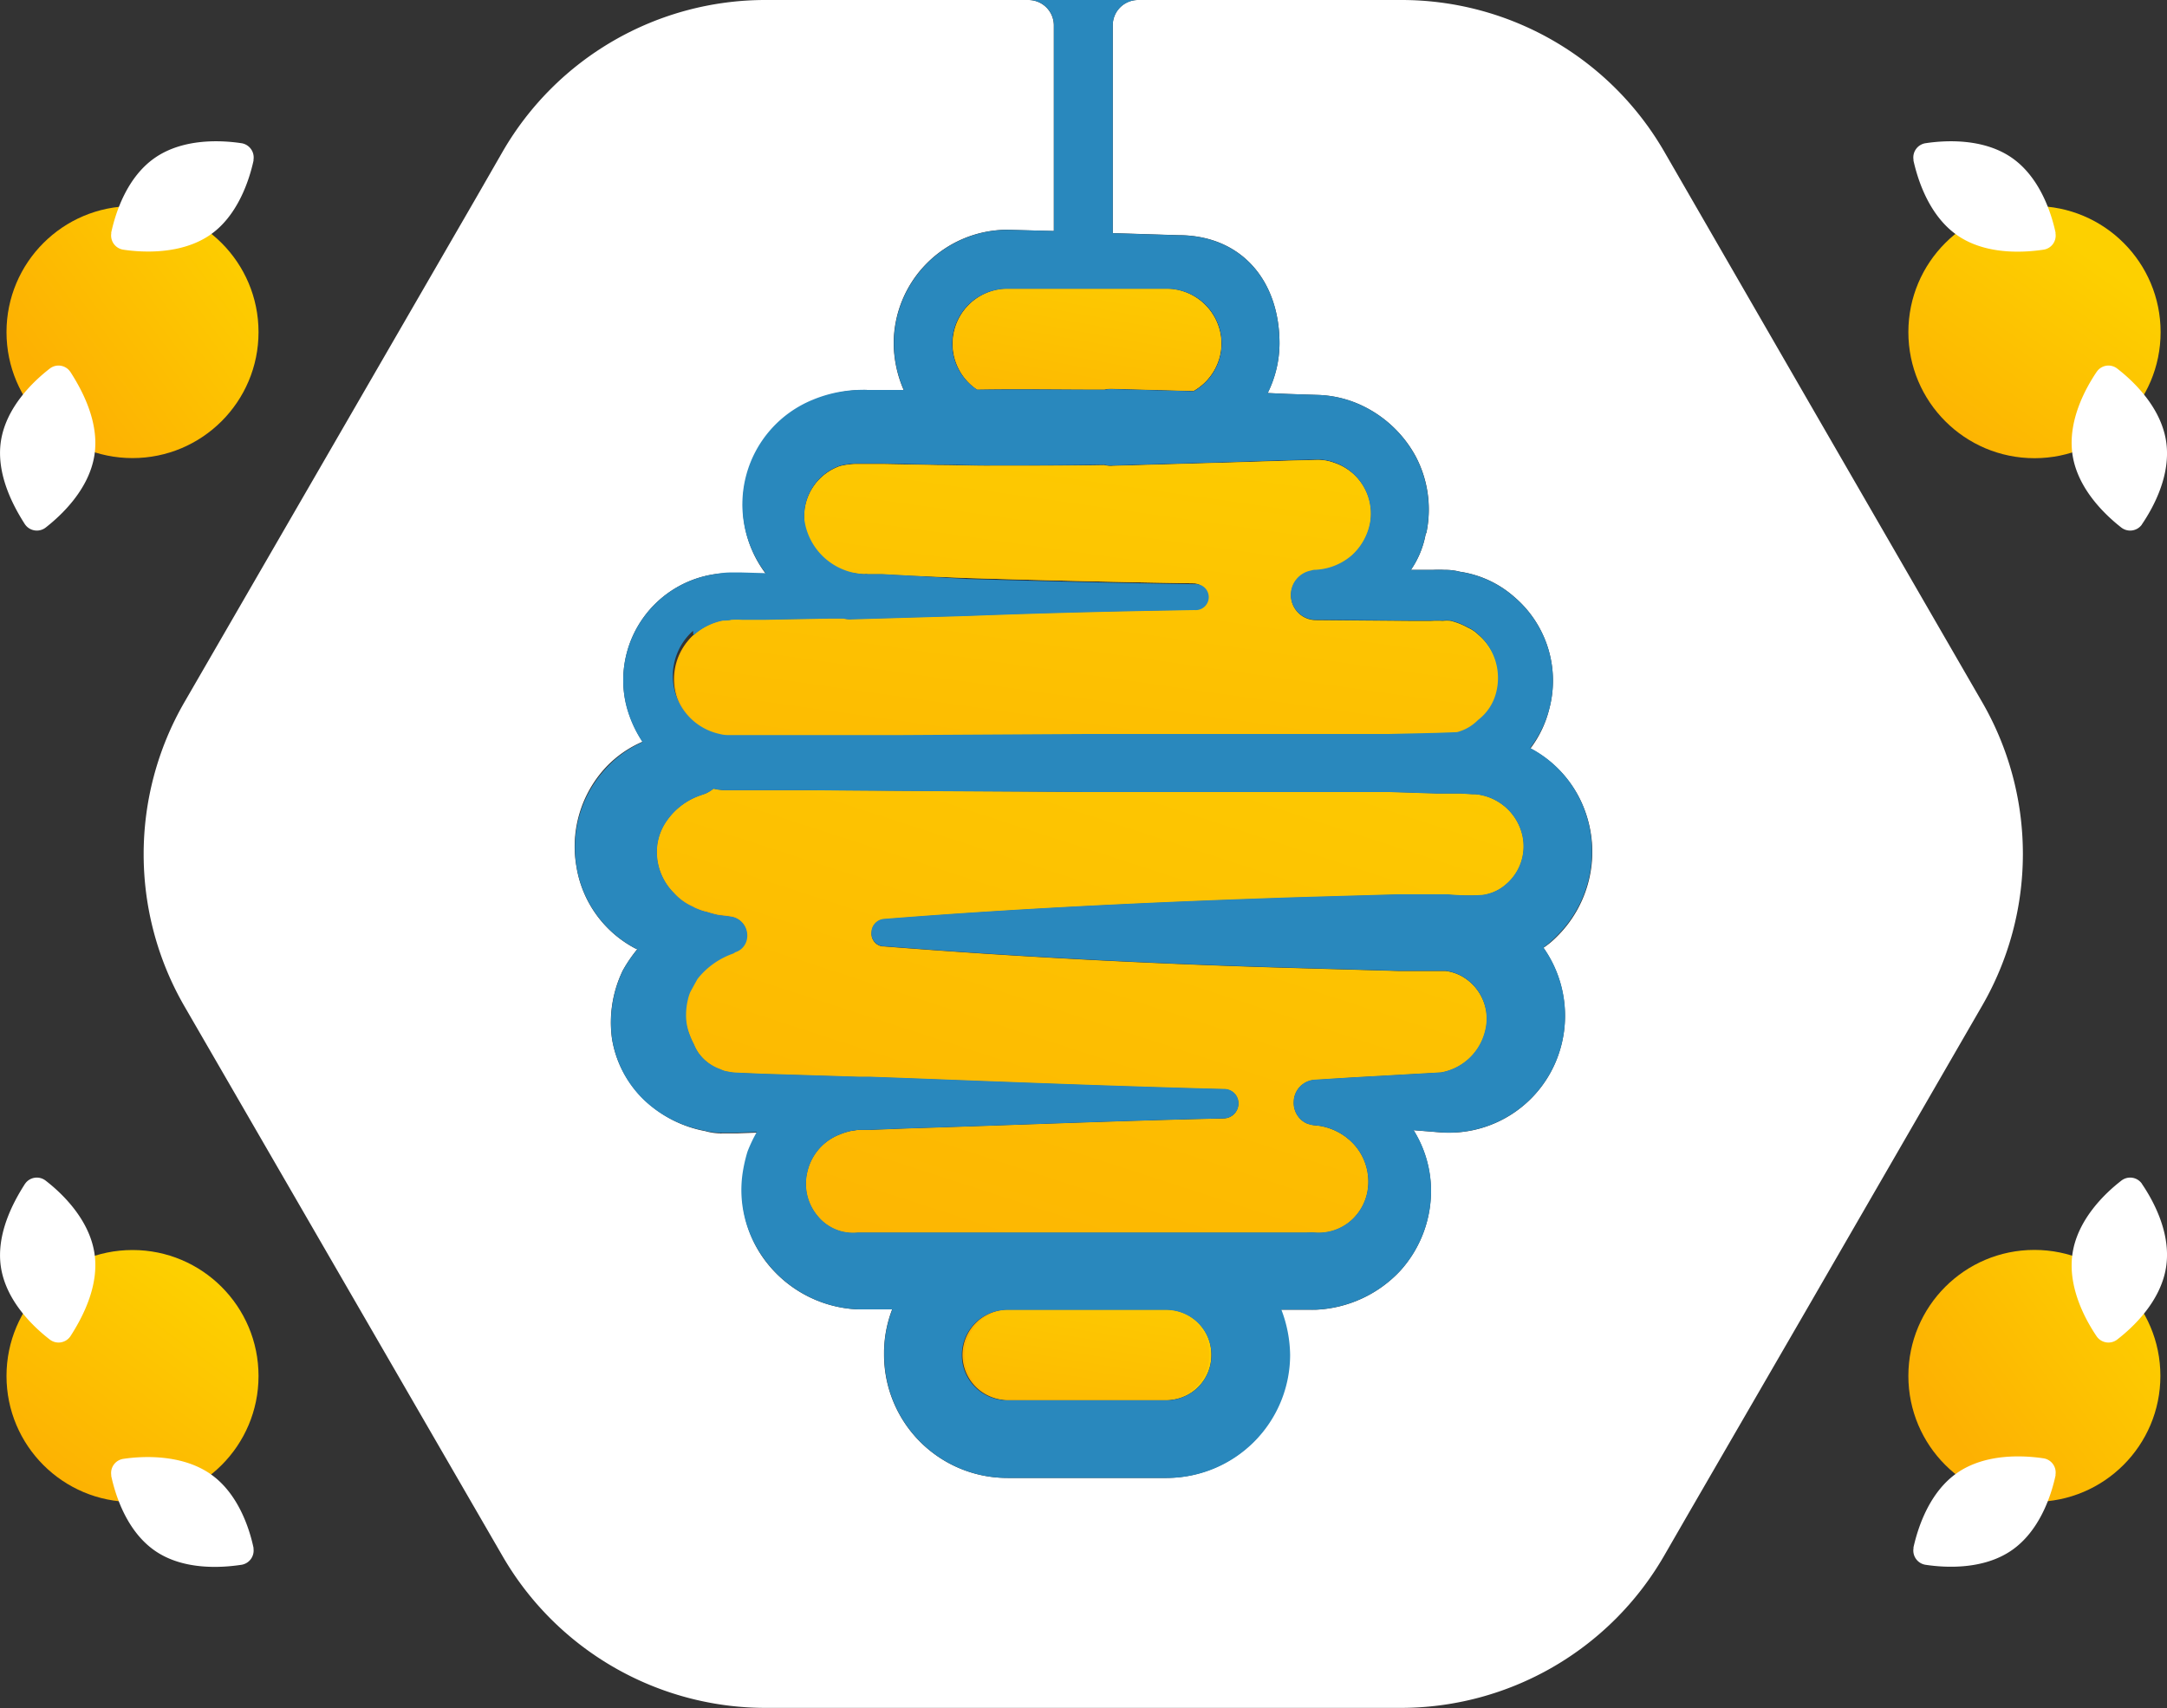
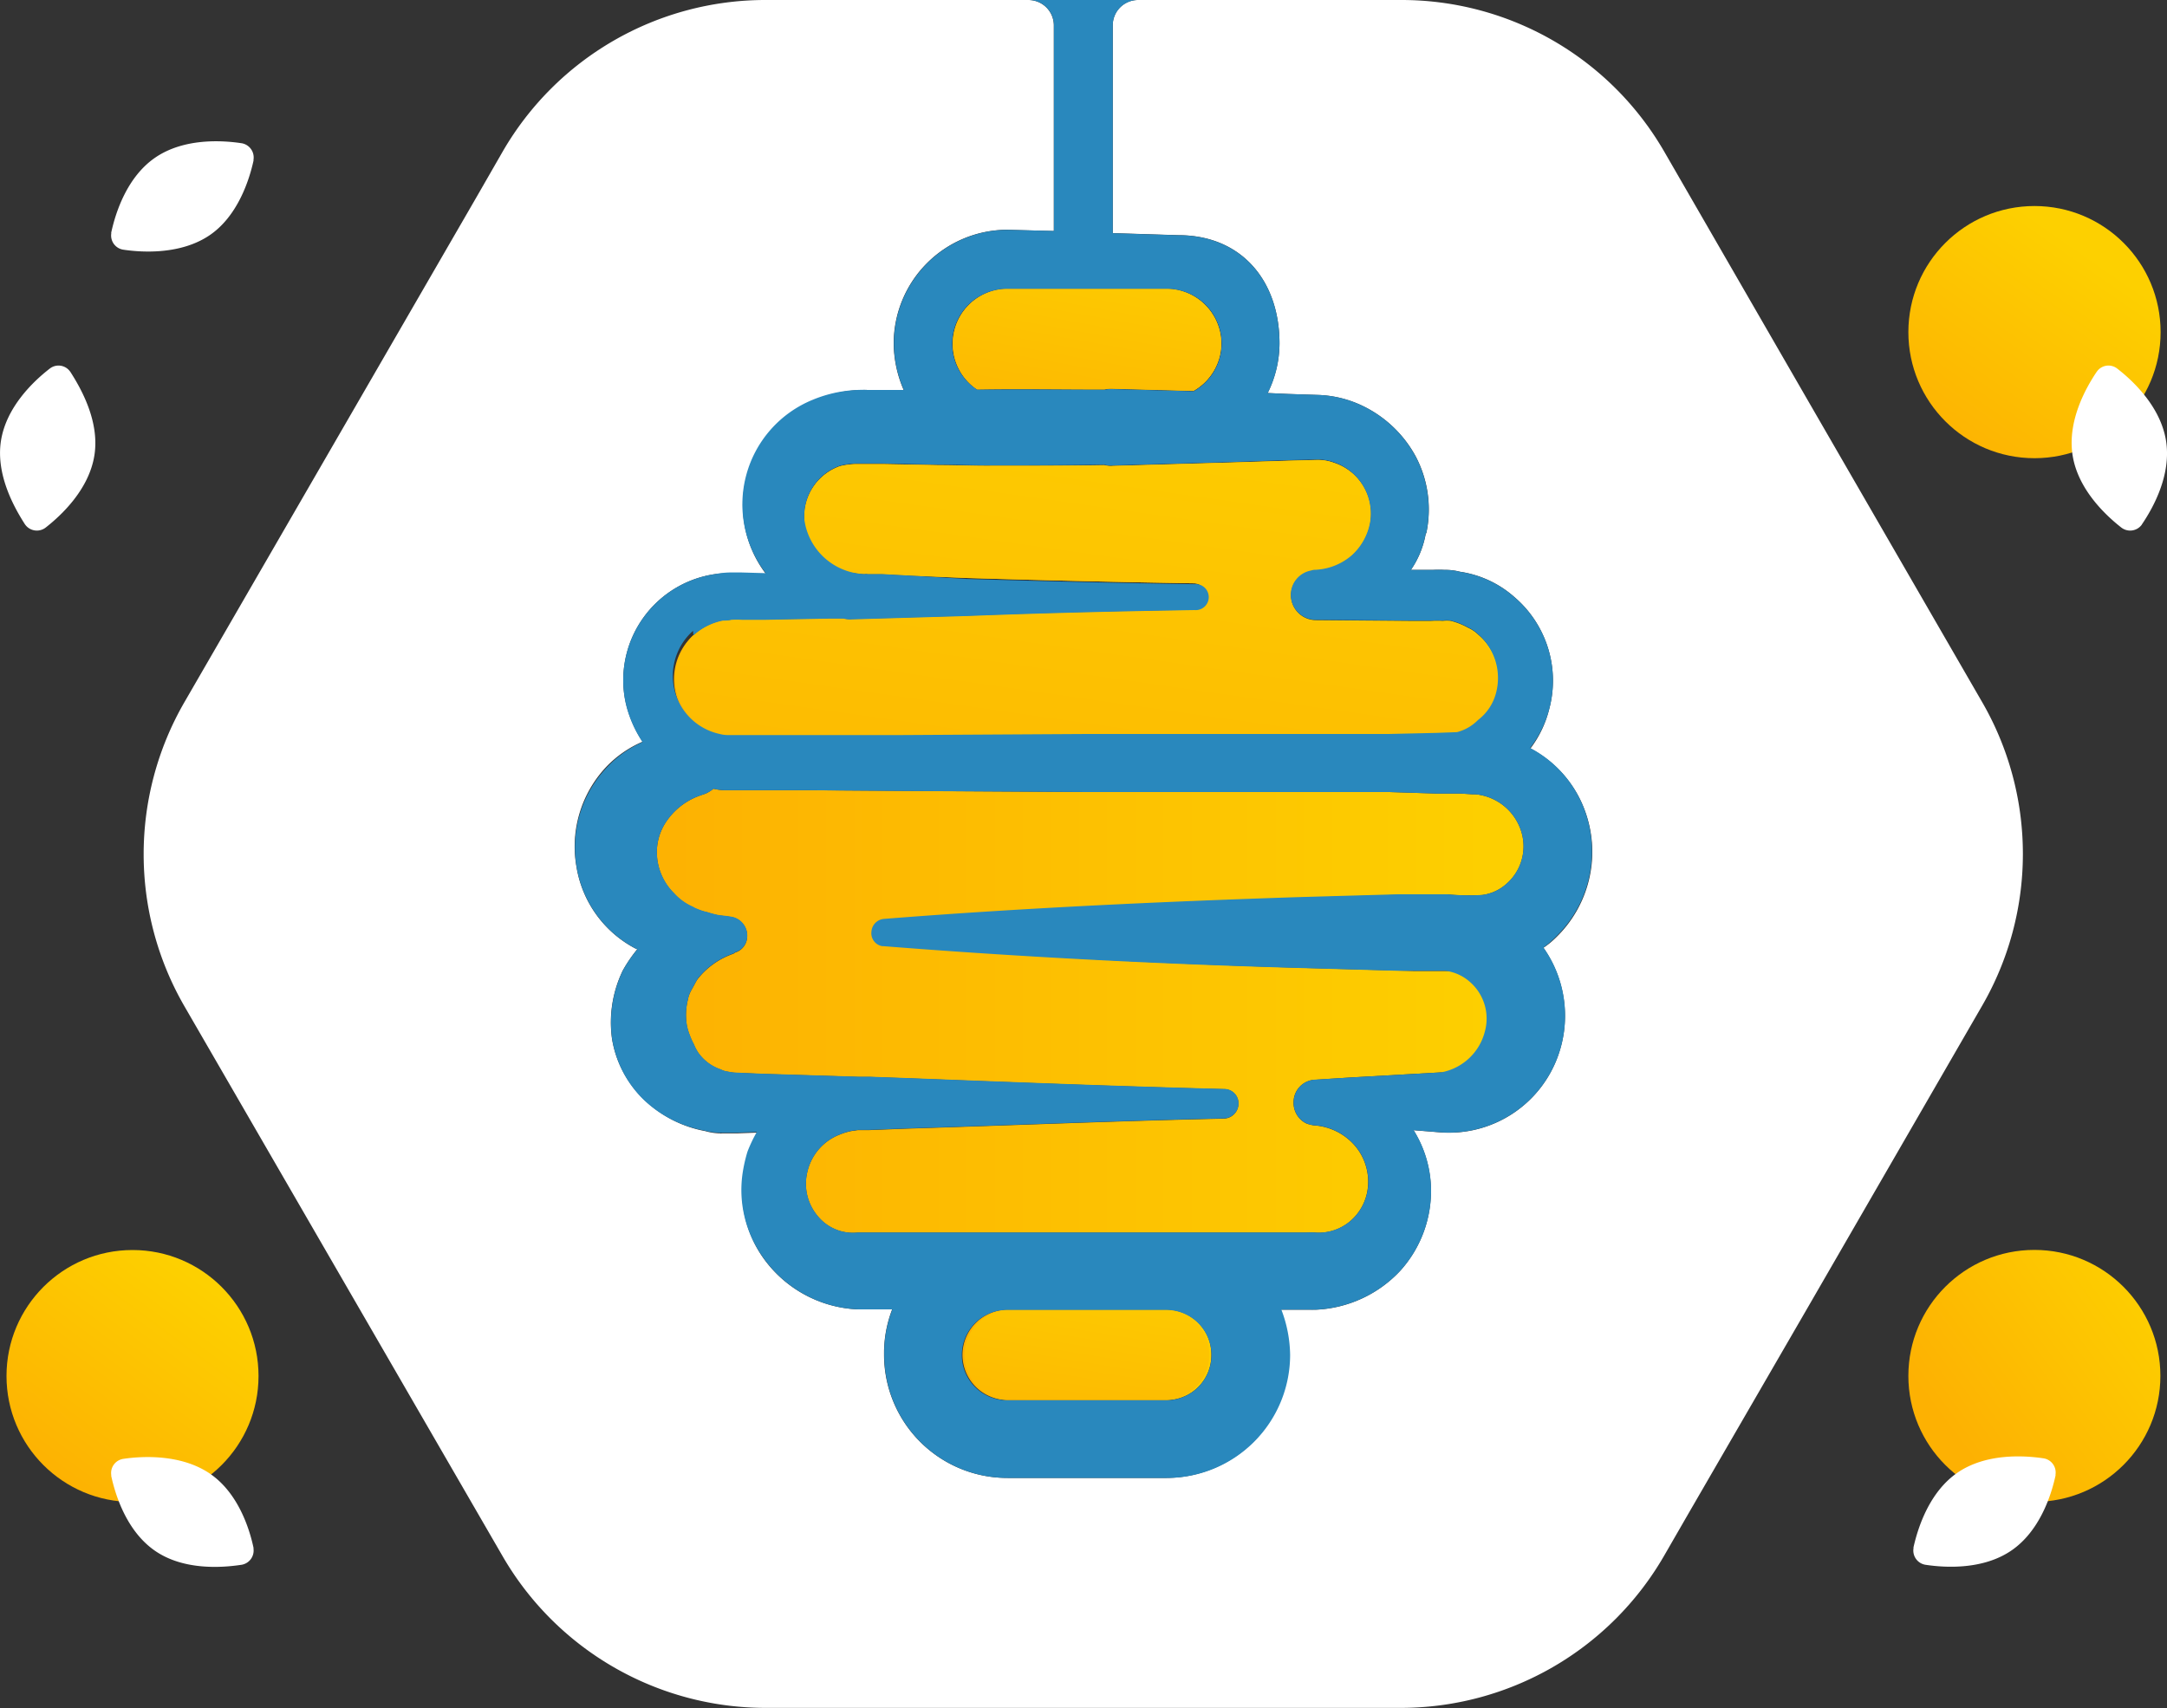
<svg xmlns="http://www.w3.org/2000/svg" xmlns:xlink="http://www.w3.org/1999/xlink" id="Calque_1" data-name="Calque 1" viewBox="0 0 200 157.68">
  <rect x="0" y="0" width="200" height="157.68" fill="#333333" stroke="none" />
  <defs>
    <style>.cls-1{fill:url(#Dégradé_sans_nom_12);}.cls-2{fill:url(#Dégradé_sans_nom_12-2);}.cls-3{fill:url(#Dégradé_sans_nom_12-3);}.cls-4{fill:url(#Dégradé_sans_nom_12-4);}.cls-5{fill:#fff;}.cls-6{fill:url(#Dégradé_sans_nom_12-5);}.cls-7{fill:url(#Dégradé_sans_nom_12-6);}.cls-8{fill:url(#Dégradé_sans_nom_12-7);}.cls-9{fill:url(#Dégradé_sans_nom_12-8);}.cls-10{fill:url(#Dégradé_sans_nom_12-9);}.cls-11{fill:url(#Dégradé_sans_nom_12-10);}.cls-12{fill:url(#Dégradé_sans_nom_12-11);}.cls-13{fill:url(#Dégradé_sans_nom_12-12);}.cls-14{fill:#2988bd;}</style>
    <linearGradient id="Dégradé_sans_nom_12" x1="-482.88" y1="447.54" x2="-481.74" y2="447.54" gradientTransform="matrix(20.14, 0, 0, -7.3, 9814.96, 3392.28)" gradientUnits="userSpaceOnUse">
      <stop offset="0" stop-color="#fdb102" />
      <stop offset="1" stop-color="#fdd000" />
    </linearGradient>
    <linearGradient id="Dégradé_sans_nom_12-2" x1="-484.05" y1="452.74" x2="-482.9" y2="452.74" gradientTransform="matrix(21.69, 0, 0, -8.28, 10589.32, 3780.54)" xlink:href="#Dégradé_sans_nom_12" />
    <linearGradient id="Dégradé_sans_nom_12-3" x1="-494.29" y1="469.51" x2="-493.14" y2="469.51" gradientTransform="matrix(66.68, 0, 0, -22.5, 33021.45, 10618.47)" xlink:href="#Dégradé_sans_nom_12" />
    <linearGradient id="Dégradé_sans_nom_12-4" x1="-494.52" y1="473.09" x2="-493.37" y2="473.09" gradientTransform="matrix(69.98, 0, 0, -35.82, 34665.82, 17038.97)" xlink:href="#Dégradé_sans_nom_12" />
    <linearGradient id="Dégradé_sans_nom_12-5" x1="-492.6" y1="460.33" x2="-491.45" y2="460.33" gradientTransform="matrix(16.37, -12.09, -12.09, -16.37, 13809.08, 1711.93)" xlink:href="#Dégradé_sans_nom_12" />
    <linearGradient id="Dégradé_sans_nom_12-6" x1="-498.56" y1="459.57" x2="-497.42" y2="459.57" gradientTransform="matrix(11.67, -16.7, -16.7, -11.67, 13670.15, -2921.93)" xlink:href="#Dégradé_sans_nom_12" />
    <linearGradient id="Dégradé_sans_nom_12-7" x1="-499.16" y1="460.1" x2="-498.02" y2="460.1" gradientTransform="matrix(12.09, -16.37, -16.37, -12.09, 13573.62, -2470.19)" xlink:href="#Dégradé_sans_nom_12" />
    <linearGradient id="Dégradé_sans_nom_12-8" x1="-493.11" y1="461.45" x2="-491.97" y2="461.45" gradientTransform="matrix(16.37, -12.09, -12.09, -16.37, 13655.55, 1627.64)" xlink:href="#Dégradé_sans_nom_12" />
    <linearGradient id="Dégradé_sans_nom_12-9" x1="-482.92" y1="446.19" x2="-481.76" y2="448.76" gradientTransform="matrix(20.15, 0, 0, -7.3, 9818.43, 3392.16)" xlink:href="#Dégradé_sans_nom_12" />
    <linearGradient id="Dégradé_sans_nom_12-10" x1="-484.09" y1="451.4" x2="-482.92" y2="453.88" gradientTransform="matrix(21.69, 0, 0, -8.28, 10589.32, 3780.54)" xlink:href="#Dégradé_sans_nom_12" />
    <linearGradient id="Dégradé_sans_nom_12-11" x1="-494.31" y1="467.88" x2="-493.21" y2="470.5" gradientTransform="matrix(66.69, 0, 0, -22.5, 33024.81, 10618.47)" xlink:href="#Dégradé_sans_nom_12" />
    <linearGradient id="Dégradé_sans_nom_12-12" x1="-494.57" y1="472.25" x2="-493.34" y2="474.19" gradientTransform="matrix(69.98, 0, 0, -35.82, 34668.8, 17038.97)" xlink:href="#Dégradé_sans_nom_12" />
  </defs>
  <g id="Groupe_83" data-name="Groupe 83">
    <path id="Tracé_154" data-name="Tracé 154" class="cls-1" d="M111.8,125.09a4.13,4.13,0,0,1-4.11,4.16H93a4.17,4.17,0,1,1,0-8.34h14.69A4.13,4.13,0,0,1,111.8,125Z" />
    <path id="Tracé_155" data-name="Tracé 155" class="cls-2" d="M112.72,31.72a5.07,5.07,0,0,1-2.58,4.37l-7.46-.2h-.19a2.1,2.1,0,0,0-.56.07c-3.92,0-7.85-.07-11.75,0a5.08,5.08,0,0,1,2.8-9.3l14.66,0A5.09,5.09,0,0,1,112.72,31.72Z" />
    <path id="Tracé_156" data-name="Tracé 156" class="cls-3" d="M138.15,64.17a4.69,4.69,0,0,1-1.68,2.56,4.19,4.19,0,0,1-1.95,1.13l-1.91.06-4.4.11s0,0-.11,0H100.29l-17.18.11-8.58,0-4.34,0h-.68l-1.47,0h-.47l-.38,0a2.94,2.94,0,0,1-.78-.11A5.48,5.48,0,0,1,64,58.64a5.72,5.72,0,0,1,2.72-1.37c.24,0,.52,0,.76-.07s.69,0,1,0l2.15,0,5.84-.11,1.4,0a1.9,1.9,0,0,0,.75.07l10.62-.31q10.47-.4,21-.54A1.2,1.2,0,0,0,111.37,55a1.19,1.19,0,0,0-1.16-1.15c-7-.11-14-.28-21-.49L84,53.14,81.37,53h-1.3a.61.61,0,0,0-.27,0,5.63,5.63,0,0,1-.91-.1,5.19,5.19,0,0,1-4.65-4.86,4.93,4.93,0,0,1,3.28-5,6.86,6.86,0,0,1,1.5-.2l2.42,0,5.24.1c1.6,0,3.14.07,4.7.06,3.52,0,7,0,10.53-.06a2.21,2.21,0,0,0,.81.07l10.77-.31,5.43-.17,2.6-.07a4.31,4.31,0,0,1,1.63.28,4.94,4.94,0,0,1,3.32,5.43,5.29,5.29,0,0,1-5,4.47l-.1,0a1,1,0,0,0-.34.07,2.27,2.27,0,0,0-1.88,2.22,2.3,2.3,0,0,0,2.28,2.32h0l8.53.07,2.15,0a9.32,9.32,0,0,1,1.06,0,3,3,0,0,1,.73,0,6.35,6.35,0,0,1,1.56.62,3.36,3.36,0,0,1,1,.68A5.37,5.37,0,0,1,138.15,64.17Z" />
-     <path id="Tracé_157" data-name="Tracé 157" class="cls-4" d="M139,81.63a4.19,4.19,0,0,1-2.22,1,21.48,21.48,0,0,1-3.21-.06H133l-.23,0c-.52,0-.94,0-1.41,0l-2.35,0-9.51.28c-12.63.41-25.27.95-37.91,2a1.25,1.25,0,0,0-1.16,1.16,1.19,1.19,0,0,0,1,1.36h.14c12.64,1,25.28,1.64,37.91,2l9.51.27,1.54,0,.85,0c.68,0,1.74,0,2,0a4.16,4.16,0,0,1,2.26,1,4.48,4.48,0,0,1,1.4,4.61A5.07,5.07,0,0,1,133,99l-8.33.47-3.28.21a2.07,2.07,0,0,0-2,2,2.13,2.13,0,0,0,.62,1.64,2,2,0,0,0,.61.42,4.54,4.54,0,0,0,.66.16h.06l0,0a5.46,5.46,0,0,1,3.75,1.92,5.12,5.12,0,0,1,1.16,3.75,4.71,4.71,0,0,1-1.7,3.22,4.49,4.49,0,0,1-3.21,1,3.81,3.81,0,0,0-.59,0,.14.14,0,0,0-.1,0l-10.29,0,0,0-31.19,0a4.19,4.19,0,0,1-3.66-1.47,4.62,4.62,0,0,1-1-4.13,4.85,4.85,0,0,1,3-3.45,5.48,5.48,0,0,1,1.16-.34c.21,0,.34-.07.61-.07l.92,0,3.63-.14c9.73-.3,19.43-.71,29.14-.92a1.39,1.39,0,0,0,1.33-1.33,1.32,1.32,0,0,0-1.26-1.39H113c-9.74-.25-19.41-.62-29.11-1l-3.62-.13-.92,0-.1,0,0,0-9-.28-2.29-.1a4.06,4.06,0,0,1-.78-.1,2,2,0,0,1-.68-.21,4.13,4.13,0,0,1-2.1-1.6,4.89,4.89,0,0,1-.37-.72l0,0a6.48,6.48,0,0,1-.38-.85,5.81,5.81,0,0,1-.24-.78,5.76,5.76,0,0,1,.07-2.46,2.68,2.68,0,0,1,.21-.68c.13-.28.27-.49.41-.76s.17-.31.27-.47a7.17,7.17,0,0,1,3.32-2.36l.16-.11a1.56,1.56,0,0,0,1.06-1.12,1.77,1.77,0,0,0-1.22-2.12c-.45-.1-1-.14-1.44-.21a9.17,9.17,0,0,1-1-.27,4.51,4.51,0,0,1-.88-.28,2,2,0,0,1-.42-.19,5.12,5.12,0,0,1-1.75-1.27A5.4,5.4,0,0,1,60.63,79a5.06,5.06,0,0,1,.92-3.24,6.27,6.27,0,0,1,3.07-2.32l.52-.18a3.54,3.54,0,0,0,.71-.45,4.36,4.36,0,0,0,1,.14l.59,0,.1,0h2.73l4.27,0,8.61.06,17.18.11h17.23l8.59,0H128c.11,0,.14,0,.25,0l4.37.14,2.22,0,1.09.07a2.57,2.57,0,0,1,.68.06A4.91,4.91,0,0,1,140.47,77,4.59,4.59,0,0,1,139,81.63Z" />
+     <path id="Tracé_157" data-name="Tracé 157" class="cls-4" d="M139,81.63a4.19,4.19,0,0,1-2.22,1,21.48,21.48,0,0,1-3.21-.06H133l-.23,0l-2.35,0-9.51.28c-12.63.41-25.27.95-37.91,2a1.25,1.25,0,0,0-1.16,1.16,1.19,1.19,0,0,0,1,1.36h.14c12.64,1,25.28,1.64,37.91,2l9.51.27,1.54,0,.85,0c.68,0,1.74,0,2,0a4.16,4.16,0,0,1,2.26,1,4.48,4.48,0,0,1,1.4,4.61A5.07,5.07,0,0,1,133,99l-8.33.47-3.28.21a2.07,2.07,0,0,0-2,2,2.13,2.13,0,0,0,.62,1.64,2,2,0,0,0,.61.42,4.54,4.54,0,0,0,.66.16h.06l0,0a5.46,5.46,0,0,1,3.75,1.92,5.12,5.12,0,0,1,1.16,3.75,4.71,4.71,0,0,1-1.7,3.22,4.49,4.49,0,0,1-3.21,1,3.81,3.81,0,0,0-.59,0,.14.14,0,0,0-.1,0l-10.29,0,0,0-31.19,0a4.19,4.19,0,0,1-3.66-1.47,4.62,4.62,0,0,1-1-4.13,4.85,4.85,0,0,1,3-3.45,5.48,5.48,0,0,1,1.16-.34c.21,0,.34-.07.61-.07l.92,0,3.63-.14c9.73-.3,19.43-.71,29.14-.92a1.39,1.39,0,0,0,1.33-1.33,1.32,1.32,0,0,0-1.26-1.39H113c-9.74-.25-19.41-.62-29.11-1l-3.62-.13-.92,0-.1,0,0,0-9-.28-2.29-.1a4.06,4.06,0,0,1-.78-.1,2,2,0,0,1-.68-.21,4.13,4.13,0,0,1-2.1-1.6,4.89,4.89,0,0,1-.37-.72l0,0a6.48,6.48,0,0,1-.38-.85,5.81,5.81,0,0,1-.24-.78,5.76,5.76,0,0,1,.07-2.46,2.68,2.68,0,0,1,.21-.68c.13-.28.27-.49.41-.76s.17-.31.27-.47a7.17,7.17,0,0,1,3.32-2.36l.16-.11a1.56,1.56,0,0,0,1.06-1.12,1.77,1.77,0,0,0-1.22-2.12c-.45-.1-1-.14-1.44-.21a9.17,9.17,0,0,1-1-.27,4.51,4.51,0,0,1-.88-.28,2,2,0,0,1-.42-.19,5.12,5.12,0,0,1-1.75-1.27A5.4,5.4,0,0,1,60.63,79a5.06,5.06,0,0,1,.92-3.24,6.27,6.27,0,0,1,3.07-2.32l.52-.18a3.54,3.54,0,0,0,.71-.45,4.36,4.36,0,0,0,1,.14l.59,0,.1,0h2.73l4.27,0,8.61.06,17.18.11h17.23l8.59,0H128c.11,0,.14,0,.25,0l4.37.14,2.22,0,1.09.07a2.57,2.57,0,0,1,.68.06A4.91,4.91,0,0,1,140.47,77,4.59,4.59,0,0,1,139,81.63Z" />
    <path id="Tracé_158" data-name="Tracé 158" class="cls-5" d="M182.93,92.86l-16,27.7-11,19-2.37,4.11a28.07,28.07,0,0,1-24.29,14H70.67a28.05,28.05,0,0,1-24.28-14L44,139.54l-27-46.68a28.06,28.06,0,0,1,0-28l27-46.7L46.39,14A28,28,0,0,1,70.67,0H94.93a2.35,2.35,0,0,1,2.33,2.33v19l-4.32-.12A10.51,10.51,0,0,0,82.48,31.68,11,11,0,0,0,83.4,36l-1.94,0-1.34,0A12.11,12.11,0,0,0,75,37,10.46,10.46,0,0,0,70.7,53l-.1,0-2.12-.07H67.32A8.54,8.54,0,0,0,66,53a9.89,9.89,0,0,0-8.37,11.22,9.12,9.12,0,0,0,.21,1,10.84,10.84,0,0,0,1.47,3.25,10.13,10.13,0,0,0-3.35,2.32A10.72,10.72,0,0,0,53.2,80a10.4,10.4,0,0,0,5.47,7.58s.09,0,.13.07a13.27,13.27,0,0,0-1.32,1.94,11,11,0,0,0-1,6.29,10,10,0,0,0,3,5.67,11,11,0,0,0,5.6,2.87,5.29,5.29,0,0,0,1.37.21.23.23,0,0,0,.16,0c.48,0,1.11,0,1.4,0l1.92-.07a12.93,12.93,0,0,0-.86,1.8,15.11,15.11,0,0,0-.47,2.12A10.66,10.66,0,0,0,70.35,116a11.3,11.3,0,0,0,8.85,4.88h3.14a11.23,11.23,0,0,0-.75,4.17A11.38,11.38,0,0,0,93,136.44h14.69A11.38,11.38,0,0,0,119,125.08h0a12.18,12.18,0,0,0-.82-4.17H121c.07,0,.1,0,.2,0h.28a11.33,11.33,0,0,0,7.75-3.59,11,11,0,0,0,2.83-7.82,10.63,10.63,0,0,0-1.6-5.16l2.59.21a10.7,10.7,0,0,0,10.6-6.69,10.93,10.93,0,0,0-1.2-10.36,7.63,7.63,0,0,0,1.16-.95,11,11,0,0,0,2.76-11.45,10.59,10.59,0,0,0-5.12-6A10,10,0,0,0,143,65.39a10.15,10.15,0,0,0-3.25-10.29,9.71,9.71,0,0,0-5-2.32,5.34,5.34,0,0,0-1.2-.17h-.2a10.66,10.66,0,0,0-1.13,0h-2a8.49,8.49,0,0,0,1.37-3.35.15.15,0,0,0,.07-.13,10.51,10.51,0,0,0-1-7,11,11,0,0,0-5.36-4.87,10.24,10.24,0,0,0-3.66-.8l-2.76-.09L117,36.28a10.38,10.38,0,0,0,1.09-4.57c0-5.81-3.52-10-9.33-10l-6.06-.19V2.32A2.33,2.33,0,0,1,105.05,0h24.27A28,28,0,0,1,153.6,14l13.33,23.1,16,27.7A28,28,0,0,1,182.93,92.86Z" />
    <circle id="Ellipse_39" data-name="Ellipse 39" class="cls-6" cx="187.76" cy="127.02" r="11.63" />
    <circle id="Ellipse_40" data-name="Ellipse 40" class="cls-7" cx="187.77" cy="30.66" r="11.64" />
    <circle id="Ellipse_41" data-name="Ellipse 41" class="cls-8" cx="12.23" cy="127.03" r="11.63" />
-     <circle id="Ellipse_42" data-name="Ellipse 42" class="cls-9" cx="12.23" cy="30.66" r="11.63" />
    <path id="Tracé_159" data-name="Tracé 159" class="cls-10" d="M107.64,120.91a4.18,4.18,0,0,1,0,8.35H93a4.18,4.18,0,0,1,0-8.35Z" />
    <path id="Tracé_160" data-name="Tracé 160" class="cls-11" d="M112.72,31.72a5.07,5.07,0,0,1-2.58,4.37l-7.46-.2h-.19a2.1,2.1,0,0,0-.56.07c-3.92,0-7.85-.07-11.75,0a5.08,5.08,0,0,1,2.8-9.3l14.66,0A5.09,5.09,0,0,1,112.72,31.72Z" />
    <path id="Tracé_161" data-name="Tracé 161" class="cls-12" d="M119.12,55.05a2.32,2.32,0,0,0,2.29,2.33h0l8.53.06,2.16,0a9.21,9.21,0,0,1,1.05,0,2.56,2.56,0,0,1,.73,0,6,6,0,0,1,1.56.61,3.36,3.36,0,0,1,1,.68,5.4,5.4,0,0,1,1.65,5.33,4.69,4.69,0,0,1-1.68,2.56,4.26,4.26,0,0,1-1.95,1.12l-1.91.07-4.4.1s0,0-.11,0H100.3l-17.19.11-8.58,0-4.34,0h-.68l-1.47,0h-.47l-.38,0a2.94,2.94,0,0,1-.78-.11A5.48,5.48,0,0,1,64,58.64a5.72,5.72,0,0,1,2.72-1.37c.24,0,.52,0,.76-.07s.69,0,1,0l2.15,0,5.84-.11,1.4,0a1.9,1.9,0,0,0,.75.07l10.62-.31q10.47-.4,21-.54A1.2,1.2,0,0,0,111.37,55a1.19,1.19,0,0,0-1.16-1.15c-7-.11-14-.28-21-.49L84,53.14,81.37,53h-1.3a.61.61,0,0,0-.27,0,5.63,5.63,0,0,1-.91-.1,5.19,5.19,0,0,1-4.65-4.86,4.93,4.93,0,0,1,3.28-5,6.86,6.86,0,0,1,1.5-.2l2.42,0,5.24.1c1.6,0,3.14.07,4.7.06,3.52,0,7,0,10.53-.06a2.21,2.21,0,0,0,.81.07l10.77-.31,5.43-.17,2.6-.07a4.31,4.31,0,0,1,1.63.28,4.94,4.94,0,0,1,3.32,5.43,5.29,5.29,0,0,1-5,4.47l-.1,0a1,1,0,0,0-.34.07A2.29,2.29,0,0,0,119.12,55.05Z" />
-     <path id="Tracé_162" data-name="Tracé 162" class="cls-13" d="M80.44,86.07a1.21,1.21,0,0,0,1,1.36h.13c12.65,1,25.29,1.64,37.92,2l9.5.27,1.54,0,.86,0c.67,0,1.73,0,2,0a4.13,4.13,0,0,1,2.25,1,4.47,4.47,0,0,1,1.41,4.61A5.09,5.09,0,0,1,133,99l-8.33.47-3.27.21a2.07,2.07,0,0,0-2,2,2.09,2.09,0,0,0,.62,1.64,1.82,1.82,0,0,0,.61.41,3.66,3.66,0,0,0,.65.17h.07l0,0a5.5,5.5,0,0,1,3.75,1.92,5.12,5.12,0,0,1,1.16,3.75,4.75,4.75,0,0,1-1.7,3.22,4.54,4.54,0,0,1-3.21,1,2.93,2.93,0,0,0-.59,0,.13.13,0,0,0-.1,0l-10.29,0,0,0-31.18,0a4.19,4.19,0,0,1-3.66-1.47,4.57,4.57,0,0,1-1-4.13,4.81,4.81,0,0,1,3-3.45,5.76,5.76,0,0,1,1.16-.35c.21,0,.33-.07.61-.07l.92,0,3.62-.14c9.74-.3,19.44-.71,29.14-.92a1.4,1.4,0,0,0,1.34-1.33,1.33,1.33,0,0,0-1.26-1.39.22.22,0,0,0-.08,0c-9.73-.25-19.4-.63-29.1-1l-3.63-.13-.91,0-.1,0,0,0-9-.28-2.28-.1a4.17,4.17,0,0,1-.79-.1,2.14,2.14,0,0,1-.68-.21A4.2,4.2,0,0,1,64.35,97a4.54,4.54,0,0,1-.37-.73l0,0a7.17,7.17,0,0,1-.62-1.63,5.41,5.41,0,0,1-.11-1.13,6.09,6.09,0,0,1,.18-1.34,3,3,0,0,1,.2-.67c.14-.28.28-.49.42-.76l.26-.48a7.25,7.25,0,0,1,3.33-2.35l.16-.11a1.59,1.59,0,0,0,1.06-1.12,1.78,1.78,0,0,0-1.22-2.12c-.45-.11-1-.14-1.44-.21a9.17,9.17,0,0,1-1-.27,4.83,4.83,0,0,1-.89-.28,2.22,2.22,0,0,1-.41-.2,5,5,0,0,1-1.75-1.26A5.37,5.37,0,0,1,60.63,79a5.05,5.05,0,0,1,.91-3.24,6.24,6.24,0,0,1,3.08-2.32l.51-.18a3.35,3.35,0,0,0,.72-.45,4.36,4.36,0,0,0,1,.14l.59,0,.1,0h2.73l4.27,0,8.61.06,17.18.11h17.23l8.59,0H128c.11,0,.14,0,.25,0l4.37.14,2.22,0,1.09.07a2.57,2.57,0,0,1,.68.06A4.91,4.91,0,0,1,140.47,77,4.59,4.59,0,0,1,139,81.64a4.15,4.15,0,0,1-2.22,1,21.51,21.51,0,0,1-3.21-.06H133l-.23,0c-.52,0-.93,0-1.4,0l-2.36,0-9.5.28c-12.63.41-25.28,1-37.92,2A1.26,1.26,0,0,0,80.44,86.07Z" />
    <path id="Tracé_169" data-name="Tracé 169" class="cls-5" d="M177.72,144.46a1.33,1.33,0,0,1-1.12-1.5.3.3,0,0,0,0-.1c.41-1.84,1.47-5.13,4.07-6.91s6.06-1.6,7.93-1.32a1.32,1.32,0,0,1,1.11,1.5.36.36,0,0,1,0,.1c-.4,1.84-1.47,5.13-4.07,6.91S179.58,144.74,177.72,144.46Z" />
-     <path id="Tracé_170" data-name="Tracé 170" class="cls-5" d="M195.78,109a1.32,1.32,0,0,1,1.86.22.22.22,0,0,1,.05.08c1.06,1.56,2.72,4.59,2.22,7.71s-3,5.49-4.5,6.65a1.32,1.32,0,0,1-1.85-.22l-.06-.08c-1.05-1.56-2.71-4.59-2.21-7.71S194.3,110.14,195.78,109Z" />
-     <path id="Tracé_171" data-name="Tracé 171" class="cls-5" d="M177.72,13.22a1.33,1.33,0,0,0-1.12,1.5.36.36,0,0,1,0,.1c.41,1.84,1.47,5.13,4.07,6.92s6.06,1.59,7.93,1.31a1.31,1.31,0,0,0,1.11-1.5.44.44,0,0,0,0-.1c-.4-1.84-1.47-5.13-4.07-6.91S179.58,12.94,177.72,13.22Z" />
    <path id="Tracé_172" data-name="Tracé 172" class="cls-5" d="M195.78,48.7a1.33,1.33,0,0,0,1.86-.22.35.35,0,0,0,.05-.08c1.06-1.56,2.72-4.59,2.22-7.71s-3-5.5-4.5-6.66a1.31,1.31,0,0,0-1.85.23l-.06.08c-1.05,1.56-2.71,4.59-2.21,7.71S194.3,47.54,195.78,48.7Z" />
    <path id="Tracé_173" data-name="Tracé 173" class="cls-5" d="M22.28,144.46A1.33,1.33,0,0,0,23.4,143a.36.36,0,0,1,0-.1C23,141,21.91,137.73,19.31,136s-6.06-1.6-7.93-1.32a1.32,1.32,0,0,0-1.11,1.51.29.29,0,0,0,0,.09c.4,1.84,1.46,5.13,4.07,6.91S20.42,144.74,22.28,144.46Z" />
-     <path id="Tracé_174" data-name="Tracé 174" class="cls-5" d="M4.22,109a1.32,1.32,0,0,0-1.86.22l-.06.08c-1,1.56-2.7,4.59-2.21,7.71s3,5.49,4.5,6.65a1.32,1.32,0,0,0,1.85-.22l.06-.08c1-1.56,2.71-4.59,2.21-7.71S5.7,110.14,4.22,109Z" />
    <path id="Tracé_175" data-name="Tracé 175" class="cls-5" d="M22.28,13.22a1.33,1.33,0,0,1,1.12,1.5.44.44,0,0,0,0,.1C23,16.66,21.91,20,19.31,21.74s-6.06,1.59-7.93,1.31a1.32,1.32,0,0,1-1.11-1.5.36.36,0,0,1,0-.1c.4-1.84,1.46-5.13,4.07-6.91S20.42,12.94,22.28,13.22Z" />
    <path id="Tracé_176" data-name="Tracé 176" class="cls-5" d="M4.22,48.7a1.33,1.33,0,0,1-1.86-.22L2.3,48.4c-1-1.56-2.7-4.59-2.21-7.71s3-5.5,4.5-6.66a1.31,1.31,0,0,1,1.85.23l.06.08c1,1.56,2.71,4.59,2.21,7.71S5.7,47.54,4.22,48.7Z" />
    <path id="Tracé_177" data-name="Tracé 177" class="cls-14" d="M142.41,87.5a8.23,8.23,0,0,0,1.17-1,11,11,0,0,0,2.76-11.45,10.59,10.59,0,0,0-5.12-6A9.94,9.94,0,0,0,143,65.4a10.14,10.14,0,0,0-3.25-10.29,9.72,9.72,0,0,0-5-2.32,5.51,5.51,0,0,0-1.2-.17h-.21a10.66,10.66,0,0,0-1.13,0h-2a8.58,8.58,0,0,0,1.37-3.35.17.17,0,0,0,.07-.13,10.54,10.54,0,0,0-1-7,10.93,10.93,0,0,0-5.36-4.88,10.24,10.24,0,0,0-3.66-.8l-2.76-.09L117,36.29a10.35,10.35,0,0,0,1.09-4.57c0-5.81-3.52-10-9.33-10l-6.06-.19V2.33A2.34,2.34,0,0,1,105.07,0H94.94a2.34,2.34,0,0,1,2.33,2.32v19L93,21.22A10.51,10.51,0,0,0,82.5,31.68,10.84,10.84,0,0,0,83.42,36l-2,0-1.33,0a12,12,0,0,0-5.09.91,10.43,10.43,0,0,0-4.33,16l-.11,0-2.11-.06H67.34A7.49,7.49,0,0,0,66,53a9.9,9.9,0,0,0-8.38,11.21,9.29,9.29,0,0,0,.21,1.05,11.09,11.09,0,0,0,1.47,3.25A9.94,9.94,0,0,0,56,70.86,10.73,10.73,0,0,0,53.21,80a10.44,10.44,0,0,0,5.48,7.58s.09,0,.13.07a12.33,12.33,0,0,0-1.33,1.94,11.1,11.1,0,0,0-1,6.29,10.07,10.07,0,0,0,2.94,5.67A11,11,0,0,0,65,104.37a5.67,5.67,0,0,0,1.37.2.23.23,0,0,0,.16,0c.48,0,1.1,0,1.4,0l1.92-.07a13.61,13.61,0,0,0-.86,1.81,13.82,13.82,0,0,0-.47,2.12A10.67,10.67,0,0,0,70.37,116a11.28,11.28,0,0,0,8.85,4.88h3.14a11,11,0,0,0-.75,4.17A11.37,11.37,0,0,0,93,136.44h14.7a11.37,11.37,0,0,0,11.37-11.37h0a12.12,12.12,0,0,0-.81-4.17H121a.49.49,0,0,0,.21,0h.28a11.33,11.33,0,0,0,7.75-3.59,11,11,0,0,0,2.83-7.83,10.6,10.6,0,0,0-1.6-5.15l2.59.21a10.71,10.71,0,0,0,10.6-6.7,10.9,10.9,0,0,0-1.2-10.35ZM93,26.66l14.66,0a5.05,5.05,0,0,1,2.5,9.46l-7.46-.2h-.2a2.57,2.57,0,0,0-.55.06c-3.92,0-7.86-.06-11.76,0A5.07,5.07,0,0,1,93,26.66Zm-29,32a5.67,5.67,0,0,1,2.73-1.37c.24,0,.52,0,.76-.07a8.85,8.85,0,0,1,1,0l2.15,0,5.84-.11,1.39,0a2.18,2.18,0,0,0,.76.07l10.62-.31c7-.27,14-.44,21-.55a1.2,1.2,0,1,0,0-2.39c-7-.1-14-.28-21-.48L84,53.14,81.37,53h-1.3a.61.61,0,0,0-.27,0,5.82,5.82,0,0,1-5.56-5,4.92,4.92,0,0,1,3.27-5,7,7,0,0,1,1.5-.21l2.43,0,5.23.11c1.6,0,3.14.07,4.71.06,3.52,0,7,0,10.52-.06a2.51,2.51,0,0,0,.82.07l10.77-.31,5.43-.18,2.6-.06a4.54,4.54,0,0,1,1.63.27,5,5,0,0,1,3.32,5.43,5.45,5.45,0,0,1-1.67,3.11,5.53,5.53,0,0,1-3.35,1.37l-.1,0a1.36,1.36,0,0,0-.35.07,2.29,2.29,0,0,0-1.87,2.22,2.32,2.32,0,0,0,2.28,2.33h0l8.54.07,2.15,0a9.38,9.38,0,0,1,1.06,0,2.49,2.49,0,0,1,.72,0,6.24,6.24,0,0,1,1.57.61,3.55,3.55,0,0,1,1,.68,5.37,5.37,0,0,1,1.64,5.33,4.59,4.59,0,0,1-1.68,2.56,4.18,4.18,0,0,1-1.94,1.12l-1.91.07-4.41.1s0,0-.1,0H100.3l-17.17.1-8.58,0-4.34,0h-.68l-1.47,0h-.47l-.38,0a2.88,2.88,0,0,1-.78-.1,5.48,5.48,0,0,1-4.21-6.52,5.54,5.54,0,0,1,1.74-3Zm43.69,70.61H92.94a4.17,4.17,0,1,1,0-8.34h14.7a4.17,4.17,0,0,1,0,8.34ZM139,81.62a4.06,4.06,0,0,1-2.22,1,21.35,21.35,0,0,1-3.2-.06H133l-.23,0c-.51,0-.93,0-1.4,0l-2.36,0-9.5.27c-12.63.42-25.27,1-37.92,2a1.26,1.26,0,0,0-1.16,1.16,1.21,1.21,0,0,0,1,1.36l.13,0c12.65,1,25.29,1.64,37.92,2l9.5.27,1.54,0,.86,0c.67,0,1.73,0,2,0a4.2,4.2,0,0,1,2.25,1,4.49,4.49,0,0,1,1.41,4.62A5.11,5.11,0,0,1,133,99l-8.32.47-3.28.2a2.08,2.08,0,0,0-2,2,2.12,2.12,0,0,0,.62,1.65,2,2,0,0,0,.61.41,2.94,2.94,0,0,0,.65.16h.07l0,0a5.46,5.46,0,0,1,3.75,1.92,5.12,5.12,0,0,1,1.16,3.75,4.71,4.71,0,0,1-1.7,3.22,4.54,4.54,0,0,1-3.21,1,3.9,3.9,0,0,0-.59,0,.13.13,0,0,0-.1,0l-10.29,0,0,0-31.19,0a4.19,4.19,0,0,1-3.66-1.47,4.62,4.62,0,0,1-1-4.13,4.85,4.85,0,0,1,3-3.45,6.17,6.17,0,0,1,1.16-.35c.21,0,.34-.07.61-.07l.92,0,3.63-.14c9.73-.3,19.44-.71,29.14-.92a1.39,1.39,0,0,0,1.33-1.33,1.32,1.32,0,0,0-1.26-1.39H113c-9.74-.25-19.41-.63-29.11-1l-3.62-.13-.92,0-.1,0,0,0-9-.28-2.28-.1a4.17,4.17,0,0,1-.79-.1,2,2,0,0,1-.67-.21,4.13,4.13,0,0,1-2.1-1.6,4.54,4.54,0,0,1-.37-.73l0,0a6.48,6.48,0,0,1-.38-.85,4.82,4.82,0,0,1-.34-1.91,6.07,6.07,0,0,1,.17-1.34,3.73,3.73,0,0,1,.21-.67c.14-.28.27-.49.41-.76l.27-.48a7.22,7.22,0,0,1,3.32-2.35l.16-.11a1.56,1.56,0,0,0,1.06-1.12,1.77,1.77,0,0,0-1.22-2.12c-.45-.11-1-.14-1.44-.21a9.17,9.17,0,0,1-1-.27,4.51,4.51,0,0,1-.88-.28,2,2,0,0,1-.41-.2,5,5,0,0,1-1.75-1.26A5.31,5.31,0,0,1,60.64,79a4.94,4.94,0,0,1,.92-3.24,6.22,6.22,0,0,1,3.07-2.32l.51-.18a3.75,3.75,0,0,0,.72-.44,5.05,5.05,0,0,0,1,.13l.59,0,.1,0h2.73l4.27,0,8.61.07,17.18.1h17.22l8.58,0H128c.11,0,.14,0,.24,0l4.38.14,2.21,0,1.1.07a2.61,2.61,0,0,1,.68.06A4.91,4.91,0,0,1,140.47,77,4.59,4.59,0,0,1,139,81.62Z" />
  </g>
</svg>